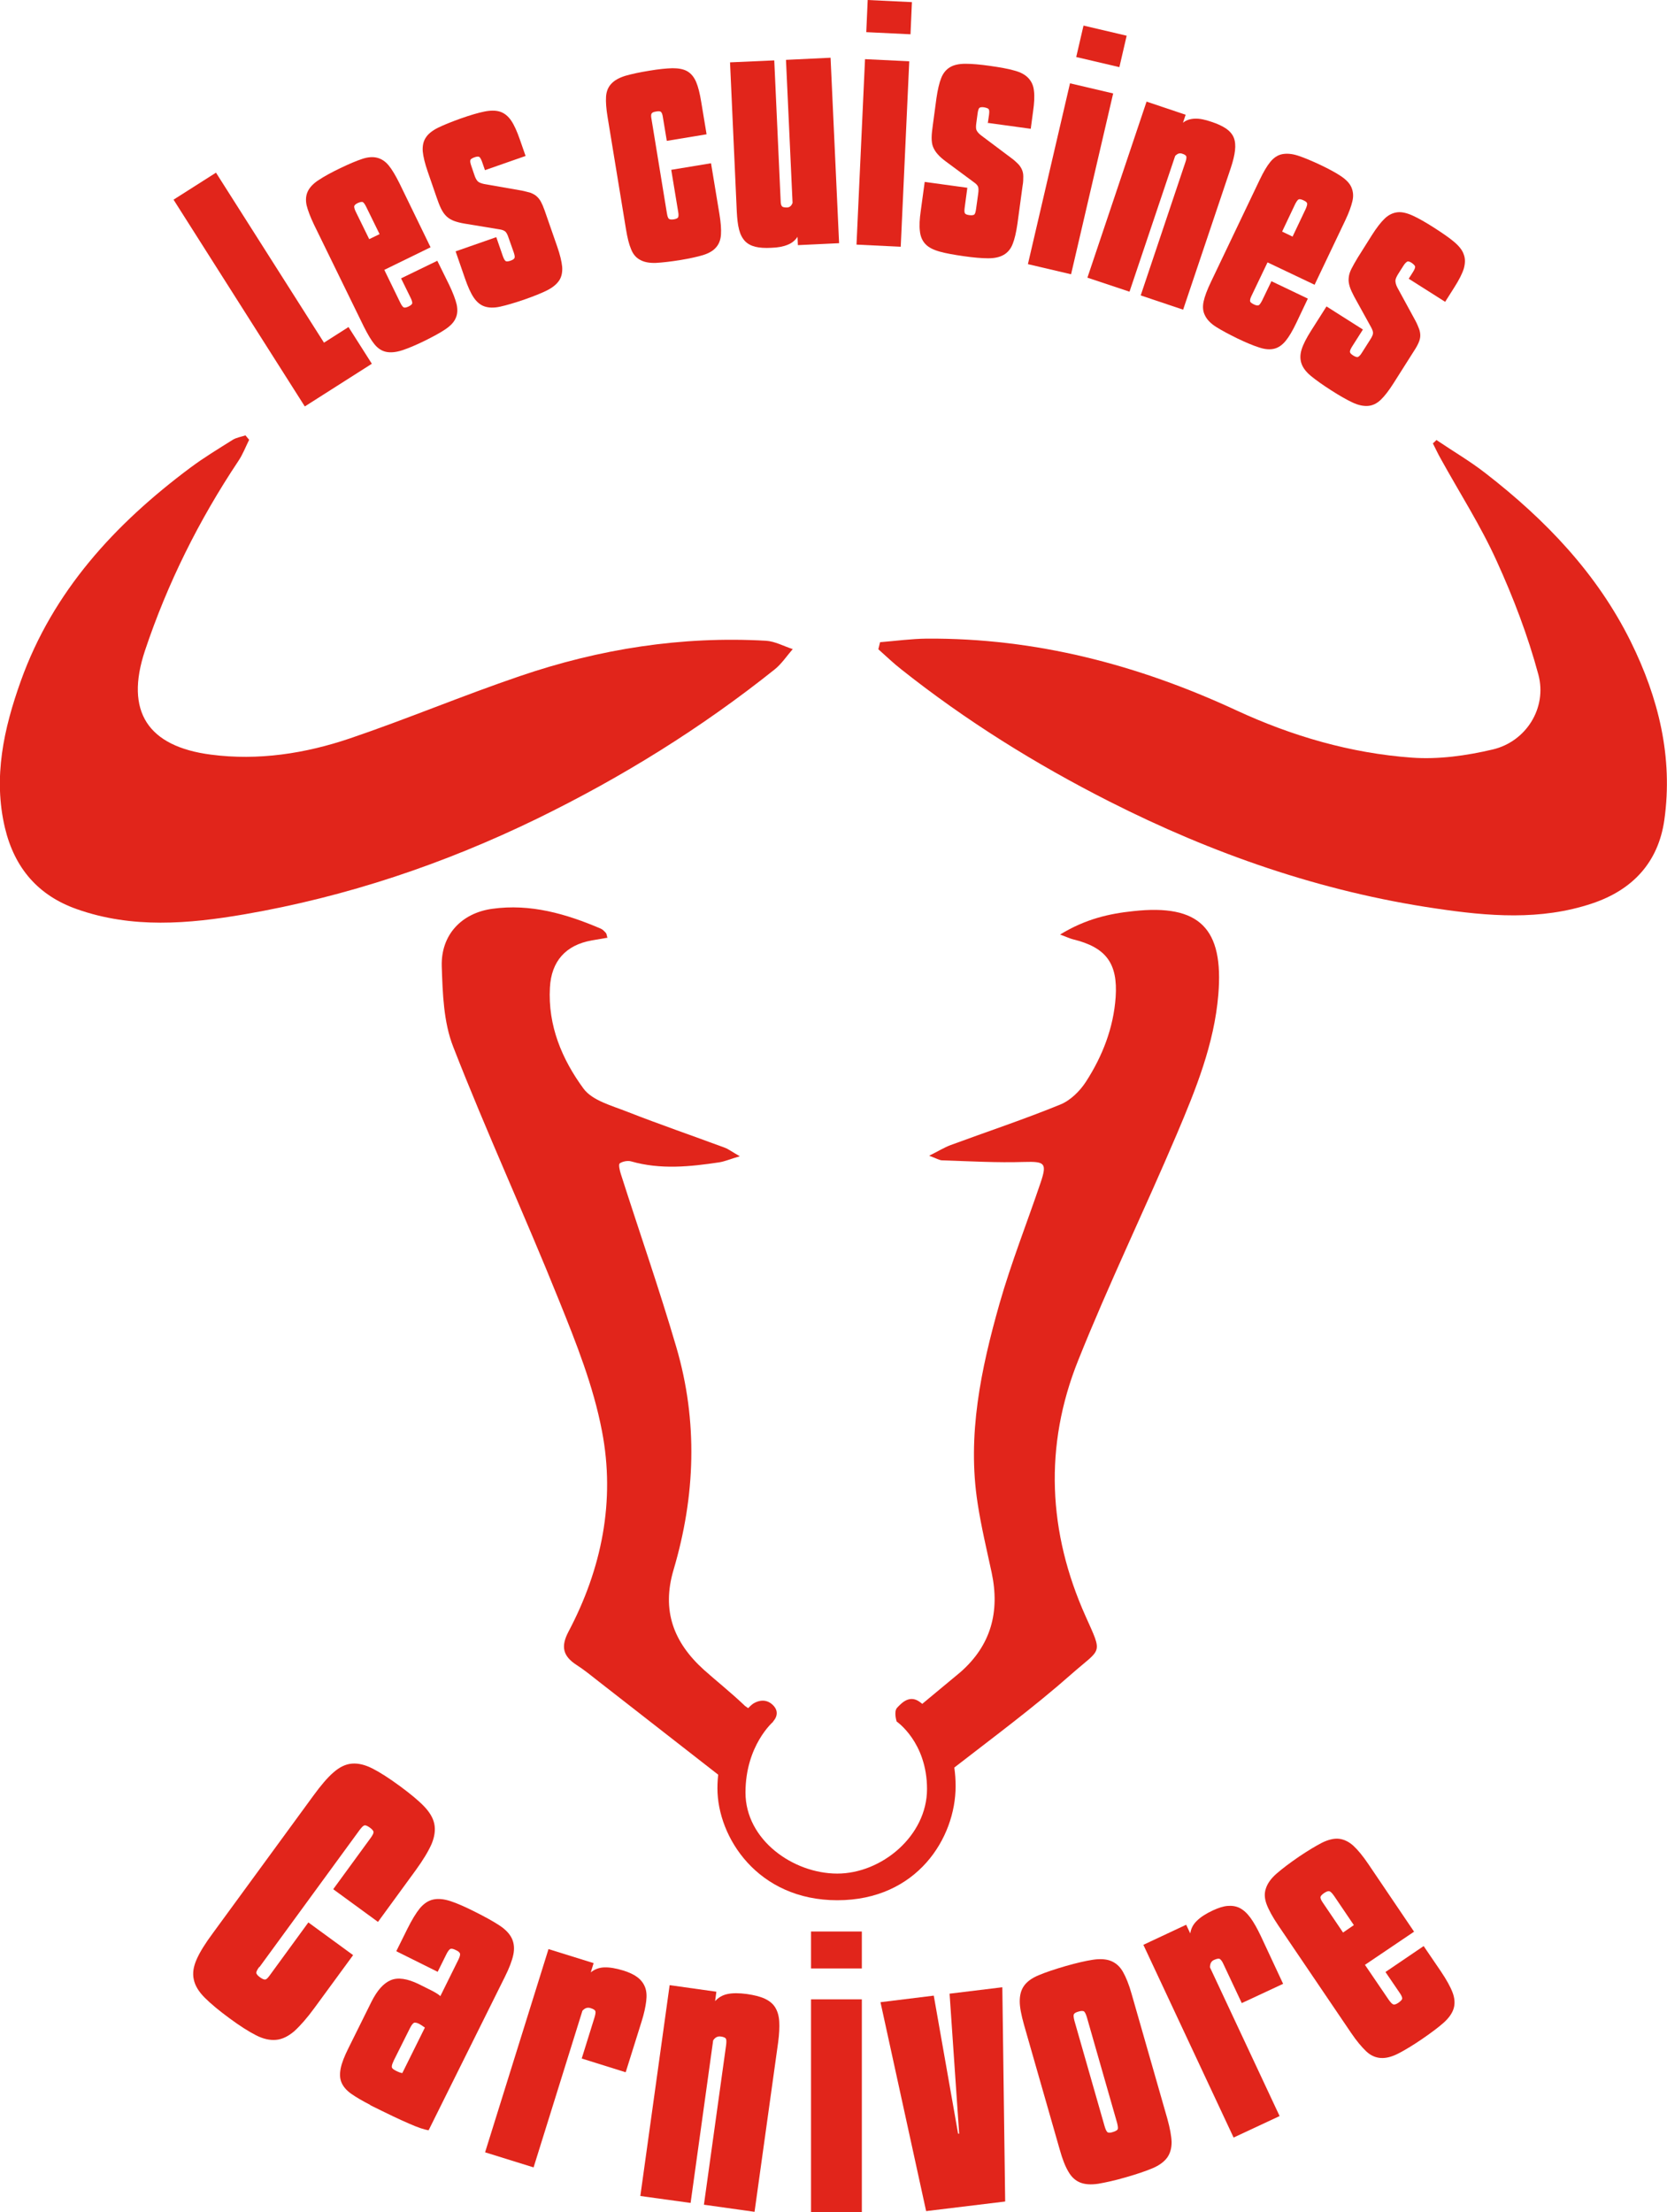
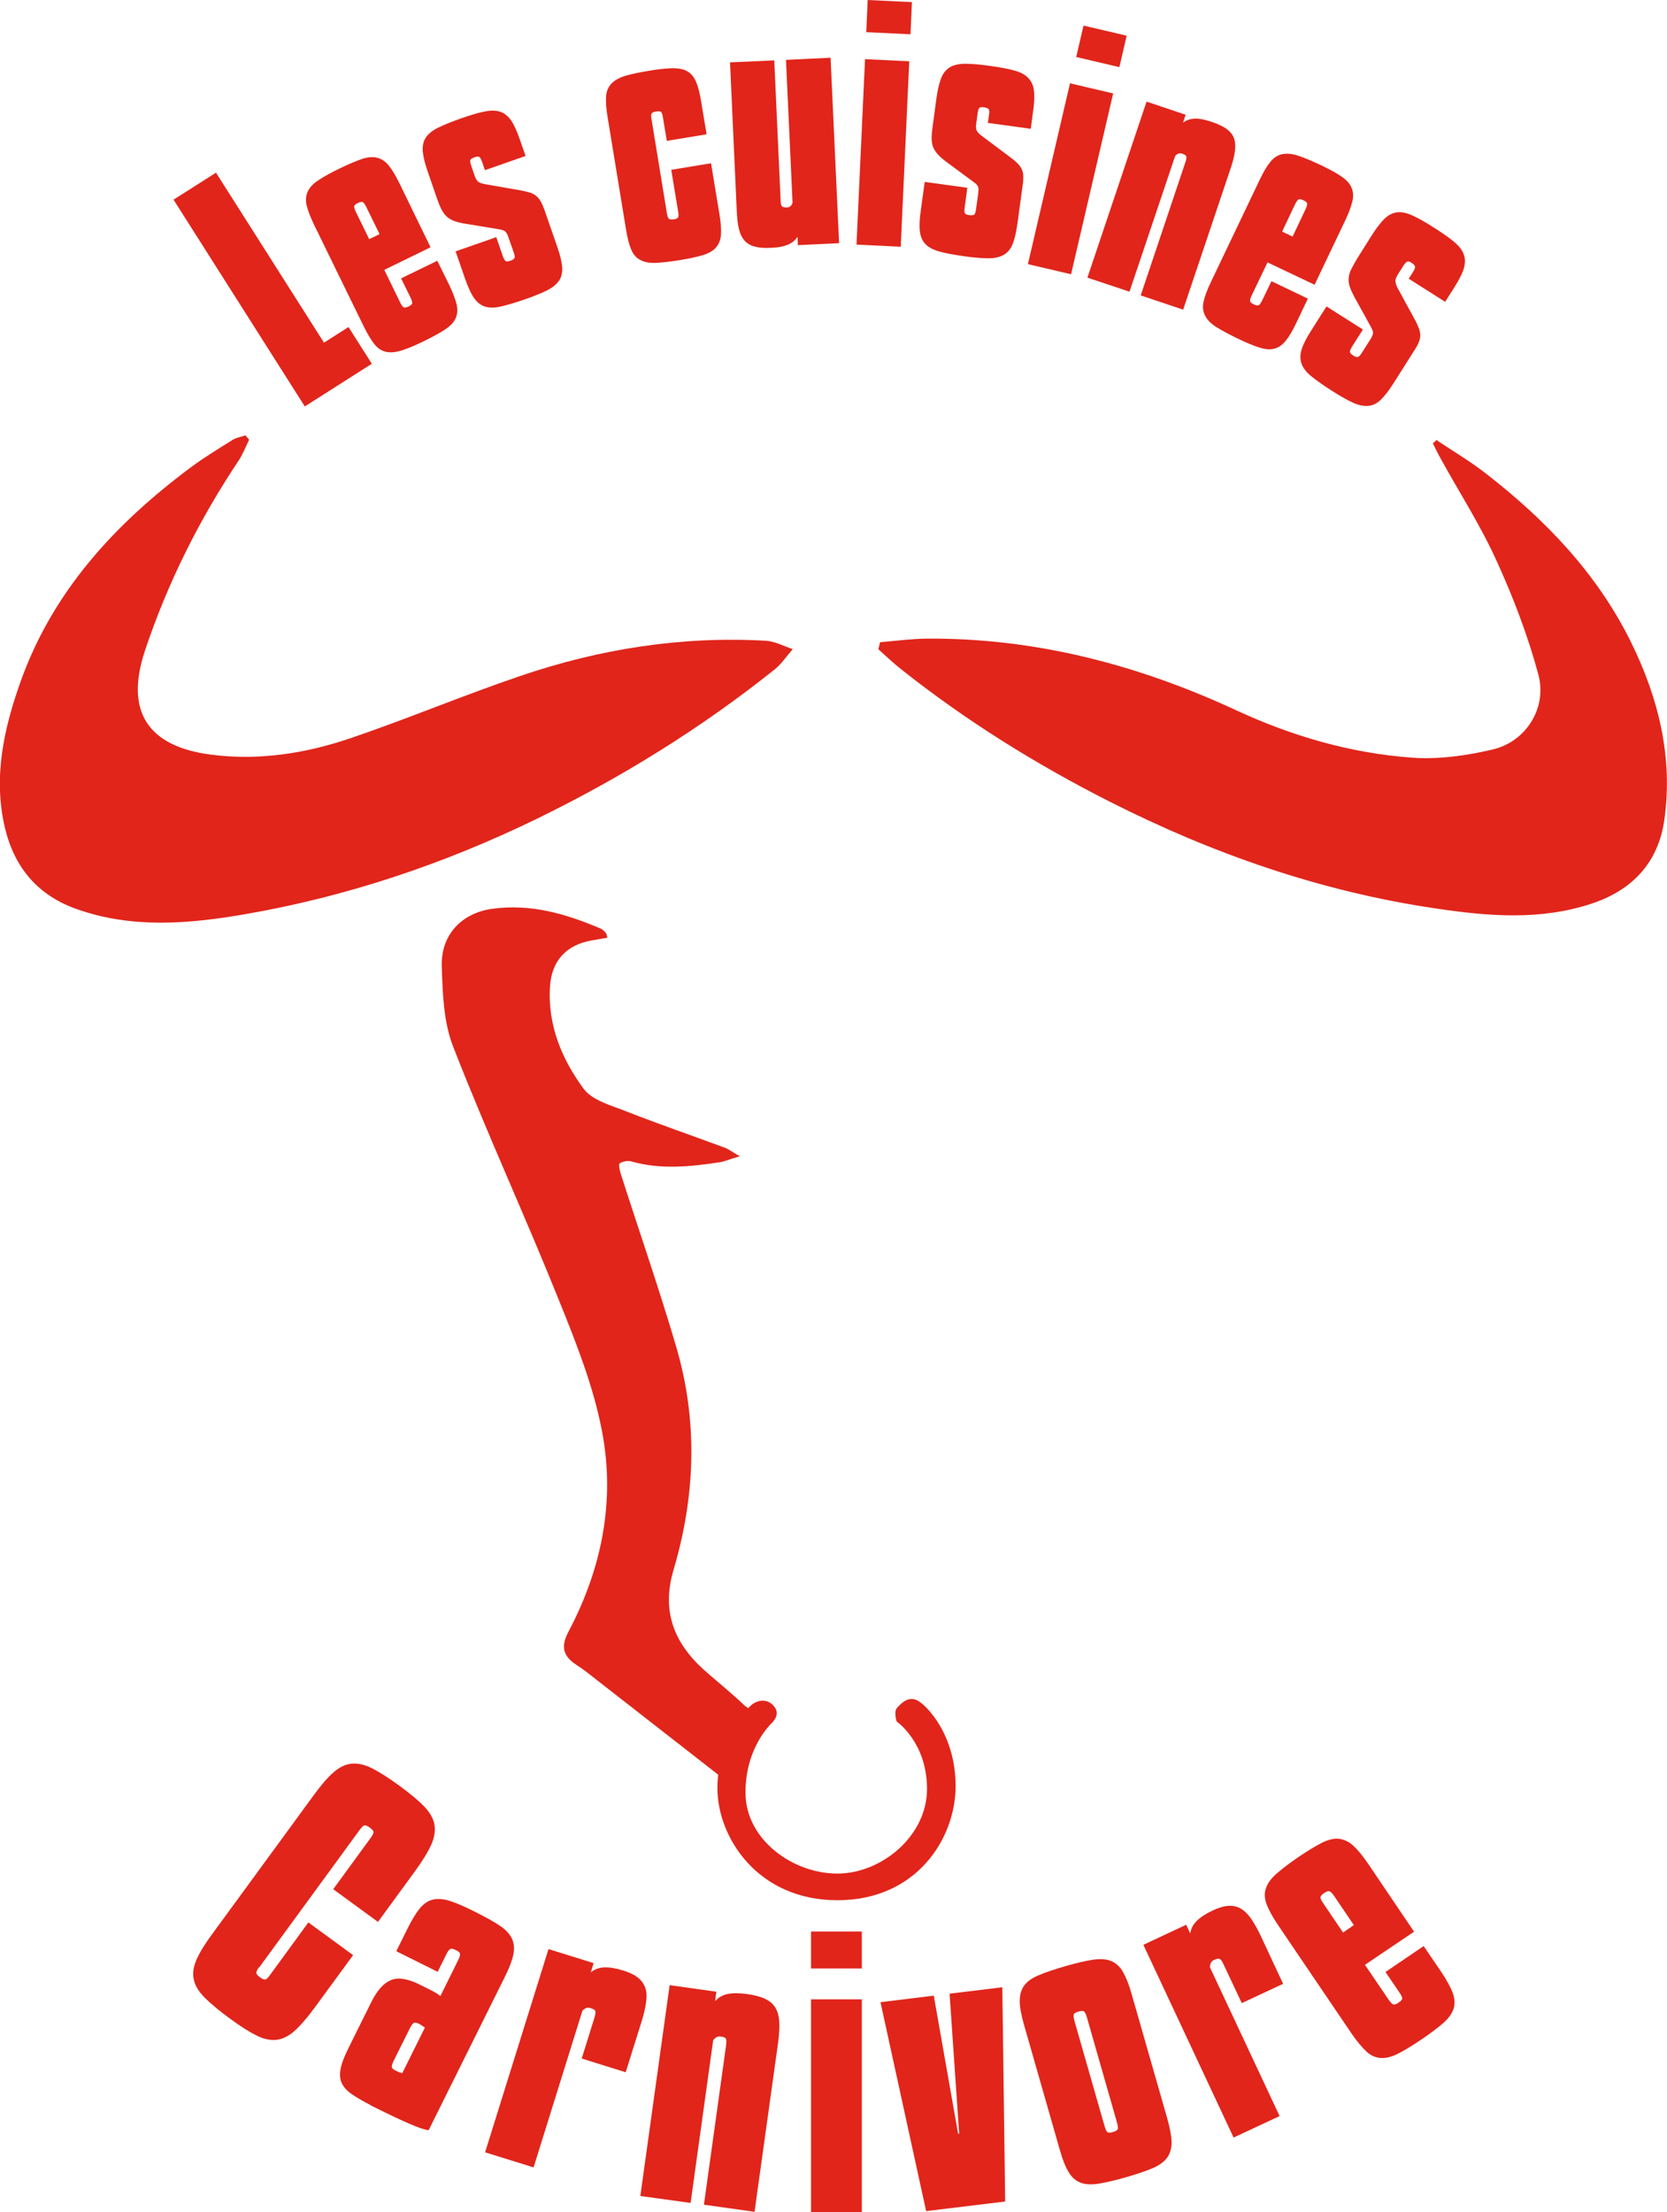
<svg xmlns="http://www.w3.org/2000/svg" id="Calque_2" viewBox="0 0 93.85 124.53">
  <defs>
    <style>
      .cls-1 {
        fill: #e1251b;
      }
    </style>
  </defs>
  <g id="INFOS">
    <g>
      <path class="cls-1" d="M14.03,24.75c-.2.4-.36.83-.61,1.2-2.22,3.33-3.99,6.88-5.26,10.68-1.14,3.43.17,5.39,3.71,5.85,2.67.35,5.32-.06,7.85-.92,3.21-1.09,6.34-2.41,9.55-3.5,4.48-1.53,9.1-2.26,13.85-1.99.51.03,1.01.31,1.51.47-.33.38-.62.82-1,1.13-4.14,3.31-8.61,6.08-13.38,8.41-5.26,2.56-10.74,4.4-16.49,5.39-3.14.54-6.32.81-9.43-.29-2.19-.77-3.51-2.32-4.05-4.57-.68-2.86-.06-5.61.89-8.27,1.81-5.06,5.3-8.84,9.53-12,.76-.57,1.59-1.07,2.4-1.58.21-.13.48-.17.72-.25.07.08.13.16.2.24h0Z" />
      <path class="cls-1" d="M49.56,36.15c.87-.07,1.74-.19,2.61-.2,6.13-.04,11.9,1.47,17.44,4.04,3.13,1.45,6.43,2.41,9.87,2.66,1.5.11,3.08-.11,4.56-.46,1.87-.44,3.07-2.33,2.57-4.21-.59-2.19-1.41-4.34-2.35-6.4-.9-1.99-2.09-3.84-3.15-5.76-.16-.28-.29-.57-.44-.86.07-.06.14-.13.2-.19.93.63,1.91,1.2,2.79,1.89,3.35,2.6,6.25,5.62,8.15,9.46,1.56,3.16,2.39,6.5,1.89,10.04-.34,2.39-1.79,3.94-4.07,4.7-2.9.97-5.85.72-8.8.28-6.47-.95-12.57-3.08-18.39-6.03-4.14-2.1-8.06-4.54-11.7-7.43-.45-.35-.86-.75-1.29-1.13.03-.14.07-.27.1-.41h0Z" />
      <path class="cls-1" d="M34.18,52.79c-.3.05-.59.1-.87.15-1.46.26-2.27,1.17-2.35,2.65-.12,2.15.68,4.04,1.89,5.69.5.68,1.6.96,2.48,1.31,1.81.71,3.65,1.34,5.48,2.02.21.08.4.23.84.48-.55.16-.84.29-1.15.34-1.66.25-3.31.42-4.96-.05-.2-.06-.49,0-.65.11-.08.06,0,.4.06.59,1.04,3.26,2.17,6.49,3.13,9.77,1.22,4.17,1.07,8.37-.16,12.52-.68,2.3,0,4.09,1.72,5.64.66.59,1.55,1.3,2.3,2.02,2.01,1.37.24,2.38-.41,3.63-.3.57-.63.6-1.1.24-2.24-1.75-4.48-3.49-6.72-5.24-.41-.32-.82-.66-1.26-.94-.75-.49-.89-1.02-.45-1.86,1.88-3.55,2.65-7.37,1.89-11.3-.48-2.52-1.45-4.96-2.42-7.36-1.92-4.78-4.08-9.46-5.95-14.26-.55-1.39-.6-3.02-.65-4.55-.05-1.76,1.11-2.99,2.84-3.23,2.15-.3,4.16.28,6.12,1.12.11.05.2.15.28.24.04.04.04.11.09.29h0Z" />
-       <path class="cls-1" d="M59.68,52.61c1.43-.88,2.78-1.18,4.13-1.32,3.73-.41,5.09.98,4.78,4.7-.23,2.78-1.27,5.34-2.34,7.86-1.81,4.26-3.83,8.43-5.55,12.73-1.93,4.81-1.7,9.68.42,14.41.98,2.19.9,1.75-.81,3.26-2.13,1.88-4.42,3.57-6.66,5.31-.31.24-.84.48-1.12.37-.3-.12-.53-.65-.61-1.03-.34-1.69-1.39-1.78-.1-2.9.21-.18,2.03-1.68,2.24-1.86,1.73-1.51,2.24-3.4,1.77-5.61-.28-1.3-.59-2.59-.79-3.9-.6-3.85.19-7.57,1.23-11.24.66-2.31,1.55-4.55,2.32-6.83.37-1.1.22-1.18-.93-1.15-1.53.05-3.07-.04-4.61-.09-.16,0-.33-.11-.74-.26.54-.27.86-.47,1.21-.6,2.06-.76,4.14-1.45,6.17-2.28.57-.23,1.11-.76,1.45-1.29.93-1.44,1.55-3.03,1.67-4.76.13-1.91-.55-2.8-2.39-3.25-.17-.04-.33-.12-.76-.28h0Z" />
      <path class="cls-1" d="M43.53,96.92s-1.56,1.33-1.56,3.99,2.68,4.56,5.17,4.56,5.05-2.12,5.05-4.76-1.71-3.8-1.71-3.8c0,0-.18-.56.03-.78.21-.22.61-.67,1.13-.41.52.26,2.16,1.92,2.16,4.83s-2.17,6.42-6.66,6.42-6.75-3.55-6.75-6.3,1.65-4.51,1.99-4.75c0,0,.59-.44,1.11.04.52.48.03.95.03.95h0Z" />
    </g>
    <g>
      <path class="cls-1" d="M20.93,20.48l-3.77,2.4-7.39-11.64,2.39-1.52,6.08,9.57,1.38-.88,1.31,2.06Z" />
      <path class="cls-1" d="M21.63,15.18l.91,1.87c.07.14.13.22.18.25.05.03.14.02.27-.04.14-.07.21-.13.22-.19,0-.06-.02-.16-.09-.3l-.54-1.1,2.04-.99.67,1.36c.21.44.35.81.42,1.1.06.29.05.55-.06.78-.1.23-.3.43-.58.62-.28.19-.67.4-1.15.64-.51.25-.94.43-1.28.54-.34.11-.64.14-.89.09-.25-.05-.47-.19-.66-.42s-.39-.57-.61-1.01l-2.8-5.73c-.21-.44-.35-.81-.42-1.1-.06-.29-.04-.55.07-.78.11-.23.32-.45.62-.64.3-.2.7-.42,1.22-.67.48-.23.88-.4,1.21-.51.32-.11.61-.13.85-.07.24.06.46.2.65.43s.39.57.61,1.01l1.75,3.6-2.62,1.28ZM20.79,13.46l.58-.28-.76-1.55c-.07-.14-.13-.22-.18-.25-.05-.03-.15-.01-.29.05-.12.06-.19.12-.2.19,0,.06.02.16.09.3l.76,1.55Z" />
      <path class="cls-1" d="M27.3,9.57l-.16-.46c-.05-.14-.1-.23-.15-.27-.05-.04-.15-.03-.29.02-.13.05-.21.1-.22.16-.02.06,0,.16.05.31l.17.5c.06.19.13.31.2.38.06.06.18.11.36.15l2.12.37c.18.04.34.08.48.12.13.05.25.11.34.19.09.08.18.18.25.31s.14.29.21.49l.71,2.04c.16.46.25.84.28,1.14.02.3-.03.56-.17.77s-.37.4-.69.56c-.32.16-.75.33-1.29.52-.53.18-.97.31-1.33.39s-.65.07-.89-.01c-.24-.08-.44-.25-.61-.5-.17-.25-.33-.61-.49-1.07l-.53-1.53,2.29-.8.37,1.07c.05.14.1.23.15.27.05.04.14.03.27-.01.14-.05.22-.1.24-.17.02-.06,0-.16-.05-.31l-.29-.82c-.06-.19-.13-.31-.2-.36s-.17-.09-.32-.11l-1.94-.32c-.24-.04-.44-.09-.6-.15-.16-.06-.3-.14-.42-.25-.12-.11-.22-.25-.31-.43-.09-.18-.18-.41-.27-.68l-.49-1.42c-.16-.46-.25-.84-.28-1.14-.02-.3.03-.56.17-.77.13-.21.37-.4.69-.56.33-.16.75-.33,1.28-.52.54-.19.98-.32,1.33-.39.35-.07.65-.07.89.01.24.08.45.25.62.5s.33.61.49,1.07l.32.92-2.29.8Z" />
      <path class="cls-1" d="M37.55,12.02c.02.15.06.25.1.29s.13.06.27.04c.15-.02.24-.07.26-.12s.03-.16,0-.31l-.39-2.36,2.24-.37.47,2.84c.08.48.11.87.09,1.17-.02.3-.11.54-.28.73-.16.19-.41.33-.73.43-.33.1-.75.19-1.28.28-.56.09-1.02.14-1.38.16-.36.01-.65-.04-.88-.17-.23-.12-.4-.32-.51-.6-.12-.28-.21-.65-.29-1.14l-1.03-6.28c-.08-.48-.11-.87-.09-1.17.02-.3.12-.54.3-.73.18-.19.43-.33.78-.44.34-.1.8-.2,1.36-.29.53-.09.96-.13,1.3-.14.34,0,.62.05.83.17s.38.32.5.6c.12.28.21.65.29,1.14l.3,1.81-2.24.37-.22-1.33c-.02-.15-.06-.25-.1-.29-.04-.05-.14-.06-.29-.03-.14.02-.22.06-.25.12-.03.06-.03.16,0,.31l.87,5.32Z" />
      <path class="cls-1" d="M41.1,3.51l2.49-.11.36,7.91c0,.15.03.25.07.3.04.05.13.07.28.07.15,0,.26-.09.32-.26l-.37-8.05,2.51-.12.48,10.44-2.32.11-.02-.47c-.13.2-.32.36-.56.45-.24.1-.55.16-.92.17-.36.02-.66,0-.9-.06-.24-.06-.44-.17-.58-.32-.15-.16-.26-.37-.33-.64-.07-.27-.11-.61-.13-1.02l-.38-8.4Z" />
      <path class="cls-1" d="M50.71,13.89l-2.49-.12.48-10.44,2.49.12-.48,10.44ZM51.26,1.93l-2.49-.12.08-1.81,2.49.12-.08,1.81Z" />
      <path class="cls-1" d="M55.61,6.95l.07-.48c.02-.15.02-.25-.01-.31-.03-.06-.12-.09-.27-.12-.14-.02-.23,0-.27.04-.04.05-.07.15-.09.29l-.07.52c-.03.2-.03.34,0,.42s.11.19.25.3l1.72,1.29c.15.11.27.22.37.32.1.1.17.21.22.32.05.11.08.24.08.39s0,.32-.04.53l-.29,2.14c-.07.48-.16.87-.27,1.14-.11.28-.28.48-.51.61s-.51.19-.87.19c-.36,0-.82-.04-1.38-.12-.55-.08-1.01-.16-1.36-.26-.35-.1-.61-.23-.79-.42-.17-.18-.28-.42-.31-.72-.04-.3-.02-.69.05-1.17l.22-1.61,2.4.33-.15,1.12c-.02.15-.02.25.01.31.03.06.11.09.25.11.15.02.25,0,.29-.04.04-.05.07-.15.09-.3l.12-.86c.03-.2.02-.33-.01-.41-.04-.08-.11-.16-.23-.24l-1.58-1.17c-.19-.14-.35-.28-.46-.41-.12-.13-.2-.27-.26-.41-.06-.15-.08-.32-.08-.52s.03-.44.07-.73l.2-1.49c.07-.48.16-.87.27-1.14.11-.28.28-.48.5-.61.22-.13.51-.19.87-.19.36,0,.82.04,1.38.12.56.08,1.02.16,1.36.26.35.09.61.23.79.42s.29.42.32.72c.04.3.02.69-.05,1.17l-.13.97-2.4-.33Z" />
      <path class="cls-1" d="M60.3,15.44l-2.43-.57,2.37-10.18,2.43.57-2.37,10.18ZM63.02,3.78l-2.43-.57.41-1.77,2.43.57-.41,1.77Z" />
      <path class="cls-1" d="M66.6,17.43l-2.38-.8,2.52-7.51c.05-.14.06-.25.05-.31-.02-.06-.1-.12-.24-.16-.14-.05-.27,0-.39.13l-2.57,7.64-2.37-.79,3.33-9.91,2.2.74-.15.45c.18-.15.41-.22.67-.23s.57.05.94.18c.34.11.61.24.82.38.2.14.35.31.43.51.08.2.1.44.07.71-.03.28-.11.61-.24,1l-2.68,7.97Z" />
      <path class="cls-1" d="M71.36,14.77l-.9,1.88c-.07.14-.09.24-.08.3,0,.06.08.12.2.18.14.07.23.08.29.05.05-.03.11-.12.18-.25l.53-1.1,2.05.98-.65,1.37c-.21.44-.41.78-.6,1.01-.19.23-.4.38-.64.44-.24.06-.52.04-.85-.07-.32-.1-.73-.27-1.21-.5-.51-.25-.92-.47-1.22-.66-.3-.19-.51-.41-.62-.64-.12-.23-.14-.49-.08-.78.06-.29.2-.66.41-1.1l2.75-5.76c.21-.44.41-.78.6-1.01.19-.23.41-.38.66-.43.25-.05.55-.03.89.08.34.11.77.29,1.28.53.48.23.87.44,1.15.63.28.19.48.39.58.62s.13.48.06.78-.2.66-.41,1.1l-1.72,3.61-2.63-1.25ZM72.19,13.04l.58.28.74-1.56c.06-.14.09-.24.08-.3,0-.06-.08-.13-.22-.19-.13-.06-.22-.07-.27-.04s-.11.12-.18.25l-.74,1.56Z" />
      <path class="cls-1" d="M79.29,15.72l.26-.41c.08-.13.12-.22.12-.29,0-.06-.07-.13-.19-.22-.12-.08-.21-.1-.26-.07s-.13.1-.21.23l-.28.44c-.11.17-.16.3-.17.39,0,.09.02.22.1.38l1.03,1.89c.09.17.15.32.2.45.05.13.07.26.07.38,0,.12-.03.25-.09.39-.06.14-.14.29-.26.47l-1.16,1.83c-.26.41-.5.72-.72.93s-.46.32-.71.34c-.26.02-.55-.04-.87-.19-.32-.15-.73-.38-1.21-.69-.47-.3-.85-.57-1.13-.8-.28-.23-.46-.47-.54-.71-.08-.24-.08-.5.01-.79.09-.29.27-.64.53-1.05l.87-1.37,2.05,1.3-.61.96c-.08.13-.12.22-.12.29s.06.13.18.21c.13.08.22.11.28.08s.13-.1.21-.23l.47-.74c.11-.17.16-.29.16-.38,0-.08-.04-.19-.11-.32l-.95-1.72c-.11-.21-.2-.4-.25-.56-.05-.17-.08-.33-.06-.49.01-.16.06-.33.15-.51.09-.18.21-.39.36-.64l.8-1.27c.26-.41.5-.72.72-.93.22-.21.46-.32.71-.35s.54.04.87.19.73.38,1.2.68c.48.31.86.57,1.13.8s.46.46.54.71c.09.24.08.5,0,.79-.09.29-.27.64-.53,1.05l-.52.82-2.05-1.3Z" />
    </g>
    <g>
      <path class="cls-1" d="M14.59,110.73c-.1.14-.16.25-.16.32s.07.16.21.26c.14.1.24.14.31.12.07-.02.15-.11.25-.25l2.16-2.96,2.52,1.84-2.16,2.95c-.43.59-.82,1.03-1.15,1.33-.34.29-.68.46-1.03.49-.35.03-.72-.05-1.13-.26s-.9-.52-1.47-.94c-.6-.44-1.07-.83-1.41-1.17-.34-.34-.55-.68-.62-1.03-.08-.35-.02-.72.16-1.13.18-.41.49-.91.93-1.5l5.63-7.7c.43-.59.81-1.04,1.15-1.33.33-.29.67-.46,1.03-.49.35-.03.74.06,1.17.28s.94.55,1.54.99c.57.42,1.02.79,1.34,1.12.32.33.52.66.59,1,.07.34.02.72-.15,1.13-.18.41-.48.91-.91,1.5l-2.11,2.89-2.52-1.84,2.11-2.89c.1-.14.16-.25.16-.32,0-.07-.07-.16-.21-.26-.14-.1-.24-.14-.31-.12-.07.02-.15.11-.26.25l-5.64,7.72Z" />
      <path class="cls-1" d="M20.86,118.5c-.45-.23-.81-.44-1.08-.63-.27-.19-.45-.4-.55-.63-.1-.23-.11-.49-.05-.8s.21-.69.44-1.15l1.29-2.6c.32-.64.68-1.05,1.09-1.22.4-.17.94-.09,1.59.23l.5.25c.19.09.34.17.44.23.1.06.19.12.26.19l1.01-2.04c.08-.16.11-.27.1-.34s-.09-.15-.25-.22c-.14-.07-.25-.09-.31-.05-.06.04-.13.13-.21.29l-.49.99-2.33-1.16.63-1.27c.25-.5.48-.88.7-1.15.22-.26.47-.43.75-.49.28-.06.6-.03.97.09.37.12.82.32,1.36.59.58.29,1.05.55,1.4.78.35.23.58.48.7.74.12.26.15.56.08.9-.07.34-.23.76-.48,1.26l-4.29,8.63c-.13-.02-.28-.06-.46-.12-.18-.06-.4-.15-.65-.26-.26-.11-.56-.25-.92-.42-.36-.17-.78-.38-1.27-.62ZM22.16,116.02c-.08.16-.11.27-.1.34,0,.07.09.14.23.21.16.08.27.12.36.13l1.27-2.56c-.11-.08-.21-.15-.32-.21-.14-.07-.25-.09-.31-.05-.06.04-.13.13-.21.29l-.92,1.84Z" />
      <path class="cls-1" d="M35.21,116.65l-2.46-.77.72-2.31c.05-.17.07-.28.05-.35-.02-.07-.11-.13-.28-.18-.17-.05-.31,0-.45.15l-2.75,8.82-2.73-.85,3.57-11.44,2.54.79-.16.52c.21-.17.46-.27.76-.28.3-.01.66.05,1.08.18.32.1.58.22.78.37s.34.33.43.55.11.49.07.81c-.04.32-.12.7-.26,1.14l-.89,2.84Z" />
      <path class="cls-1" d="M42.48,124.51l-2.85-.4,1.25-8.99c.02-.17.02-.29-.01-.35-.03-.06-.13-.11-.3-.13-.17-.02-.31.05-.42.22l-1.27,9.15-2.83-.39,1.65-11.87,2.63.37-.07.53c.18-.2.41-.34.7-.4.29-.06.65-.06,1.09,0,.41.06.74.14,1,.26s.46.28.59.49.21.47.23.79c.02.32,0,.71-.06,1.17l-1.33,9.55Z" />
      <path class="cls-1" d="M56.43,111.88l.16,12.05-4.45.54-2.57-11.76,3-.37,1.37,7.77h.06s-.54-7.88-.54-7.88l2.96-.36Z" />
-       <path class="cls-1" d="M65.72,119.27c.15.54.23.98.24,1.32,0,.34-.08.63-.25.87-.18.24-.45.44-.83.6-.38.16-.88.33-1.51.51-.62.18-1.13.29-1.54.36-.41.06-.75.04-1.02-.07-.27-.11-.49-.31-.66-.61-.18-.3-.34-.71-.49-1.25l-2.01-7.02c-.15-.54-.24-.98-.24-1.32,0-.34.07-.63.24-.87s.44-.44.83-.6c.38-.16.88-.33,1.5-.51.63-.18,1.15-.3,1.55-.36s.75-.04,1.02.07c.27.11.5.31.67.61.17.3.34.71.49,1.25l2.01,7.02ZM62.19,119.7c.05.17.1.27.15.32.06.05.16.05.31,0,.17-.05.26-.11.28-.17s0-.19-.04-.35l-1.7-5.94c-.05-.17-.1-.27-.15-.32-.05-.05-.17-.05-.33,0-.15.04-.24.1-.26.17-.02.07,0,.19.04.35l1.7,5.94Z" />
+       <path class="cls-1" d="M65.72,119.27c.15.54.23.98.24,1.32,0,.34-.08.63-.25.87-.18.24-.45.44-.83.6-.38.16-.88.33-1.51.51-.62.18-1.13.29-1.54.36-.41.06-.75.04-1.02-.07-.27-.11-.49-.31-.66-.61-.18-.3-.34-.71-.49-1.25l-2.01-7.02c-.15-.54-.24-.98-.24-1.32,0-.34.07-.63.24-.87s.44-.44.83-.6c.38-.16.88-.33,1.5-.51.63-.18,1.15-.3,1.55-.36s.75-.04,1.02.07c.27.11.5.31.67.61.17.3.34.71.49,1.25l2.01,7.02ZM62.19,119.7c.05.17.1.27.15.32.06.05.16.05.31,0,.17-.05.26-.11.28-.17s0-.19-.04-.35l-1.7-5.94c-.05-.17-.1-.27-.15-.32-.05-.05-.17-.05-.33,0-.15.04-.24.1-.26.17-.02.07,0,.19.04.35l1.7,5.94" />
      <path class="cls-1" d="M72.25,111.67l-2.34,1.09-1.03-2.19c-.07-.16-.14-.25-.2-.29-.06-.04-.17-.02-.33.05-.16.07-.23.21-.23.42l3.92,8.37-2.59,1.21-5.08-10.85,2.41-1.13.23.49c.04-.27.16-.51.37-.71.21-.21.52-.41.91-.59.3-.14.58-.23.82-.25s.47.01.69.12c.21.11.41.29.6.55.19.26.38.6.58,1.02l1.26,2.7Z" />
      <path class="cls-1" d="M76.84,110.6l1.34,1.97c.1.14.18.23.25.26s.17,0,.3-.09c.14-.1.22-.18.21-.25,0-.07-.05-.18-.15-.32l-.79-1.16,2.15-1.46.98,1.44c.31.46.53.86.65,1.18.12.32.14.62.06.89-.08.27-.27.54-.56.8-.29.26-.69.56-1.2.91-.54.37-.99.64-1.36.83s-.7.27-.99.25c-.29-.02-.57-.14-.82-.38s-.54-.58-.85-1.04l-4.1-6.05c-.31-.46-.53-.86-.65-1.18-.12-.32-.14-.62-.04-.9.09-.28.29-.56.6-.83.31-.27.73-.59,1.27-.96.51-.34.94-.6,1.29-.78.35-.17.67-.25.95-.22.28.03.55.16.81.39.25.23.54.58.85,1.04l2.57,3.8-2.77,1.87ZM75.61,108.79l.61-.42-1.11-1.64c-.1-.14-.18-.23-.25-.26-.07-.03-.17,0-.32.1-.13.09-.2.17-.2.24s.05.18.15.32l1.11,1.64Z" />
      <path class="cls-1" d="M48.52,110.81h-2.86v-2.08h2.86v2.08ZM48.52,124.53h-2.86v-11.98h2.86v11.98Z" />
    </g>
  </g>
</svg>